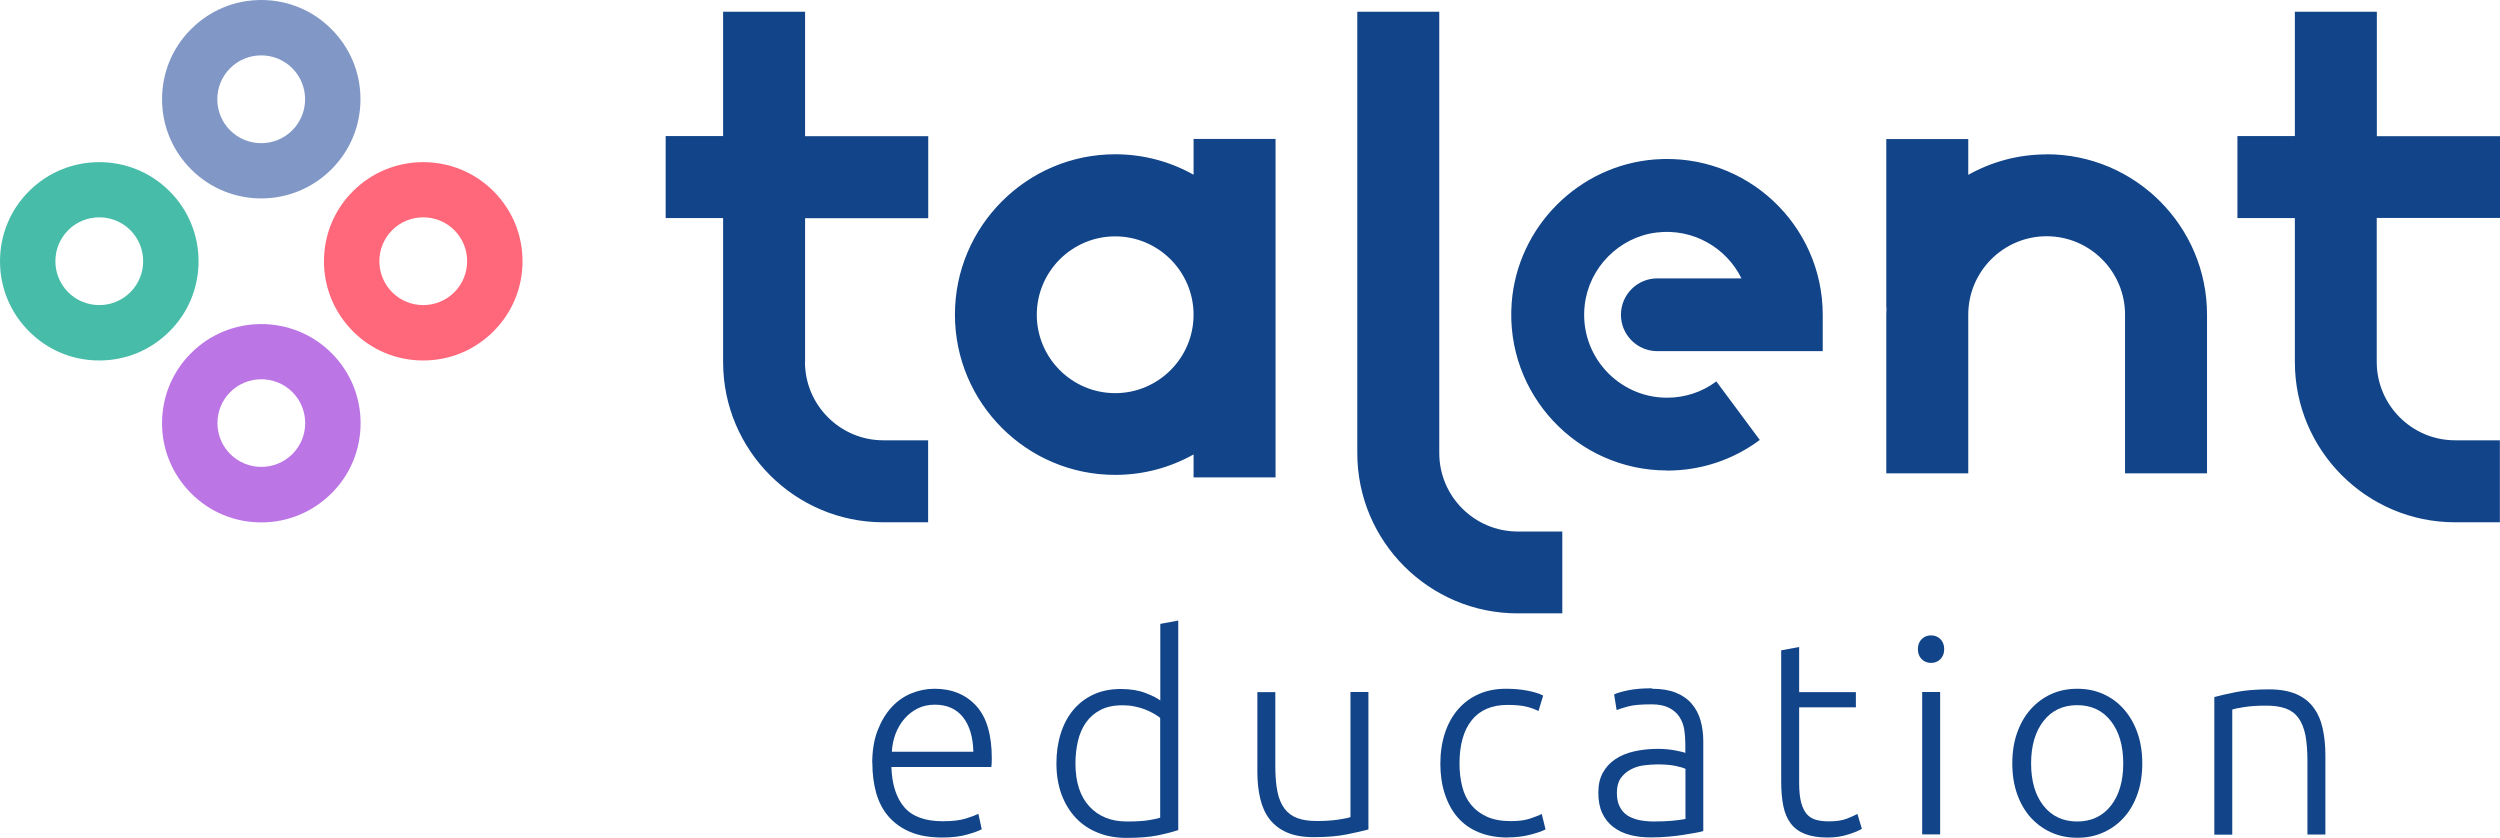
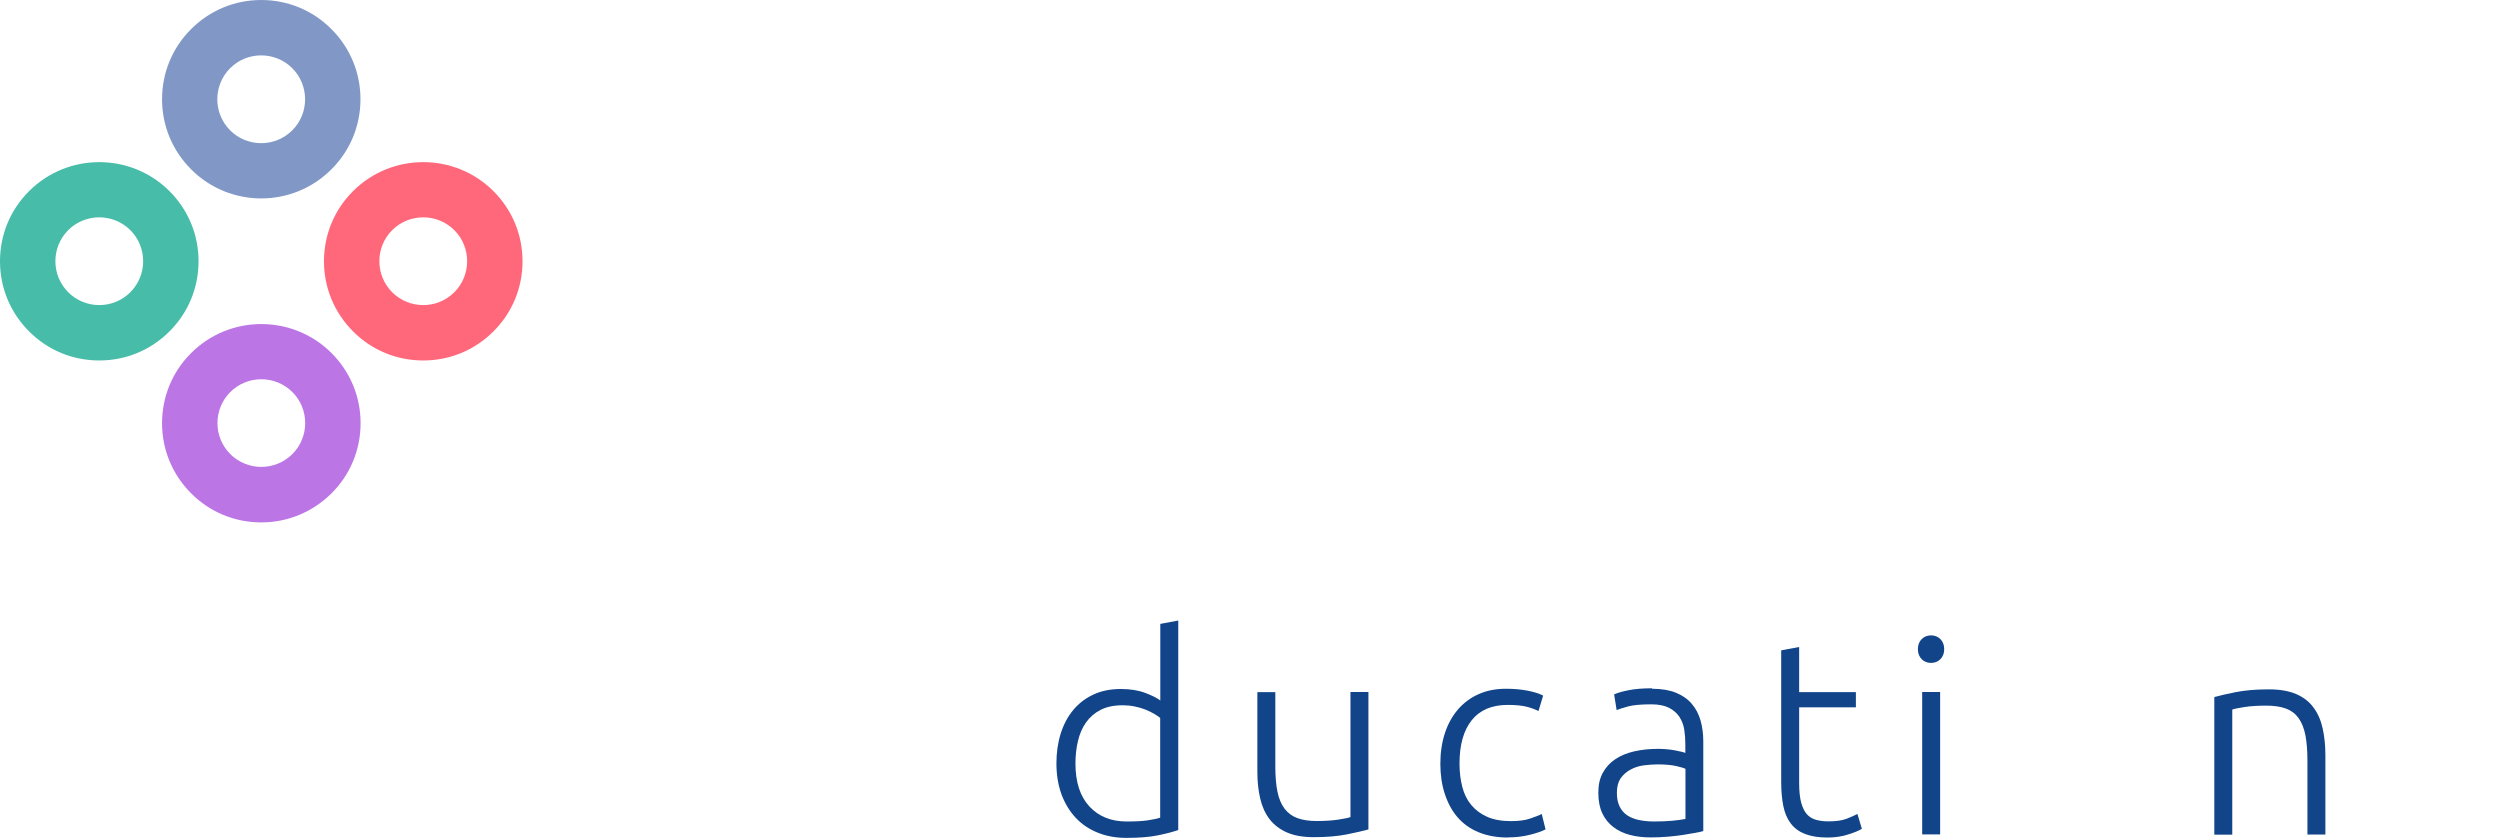
<svg xmlns="http://www.w3.org/2000/svg" id="Layer_2" viewBox="0 0 208.89 70">
  <defs>
    <style>.cls-1{fill:#148;}.cls-1,.cls-2,.cls-3,.cls-4,.cls-5{stroke-width:0px;}.cls-2{fill:#bc75e5;}.cls-3{fill:#ff687a;}.cls-4{fill:#47bca9;}.cls-5{fill:#8198c7;}</style>
  </defs>
  <g id="Layer_1-2">
    <path class="cls-3" d="M35.36,30.12c-2.22,0-4.3-.86-5.86-2.43-1.57-1.57-2.43-3.65-2.43-5.86s.86-4.3,2.43-5.86c3.23-3.23,8.5-3.23,11.73,0,1.57,1.57,2.43,3.65,2.43,5.86s-.86,4.3-2.43,5.86c-1.57,1.57-3.65,2.43-5.86,2.43ZM35.36,18.16c-.94,0-1.88.36-2.59,1.07-1.43,1.43-1.43,3.76,0,5.19,1.43,1.43,3.76,1.43,5.19,0,1.43-1.43,1.43-3.76,0-5.19-.71-.71-1.65-1.07-2.59-1.07Z" />
    <path class="cls-2" d="M21.83,43.65c-2.22,0-4.3-.86-5.86-2.43h0s0,0,0,0c-1.57-1.57-2.43-3.65-2.43-5.86s.86-4.3,2.43-5.86c3.23-3.23,8.5-3.23,11.73,0,1.57,1.57,2.43,3.65,2.43,5.86s-.86,4.3-2.43,5.86-3.65,2.43-5.86,2.43ZM21.83,31.69c-.94,0-1.88.36-2.59,1.07-.69.69-1.07,1.61-1.07,2.59s.38,1.9,1.07,2.59h0c1.43,1.43,3.76,1.43,5.19,0,.69-.69,1.07-1.61,1.07-2.59s-.38-1.9-1.07-2.59c-.71-.71-1.65-1.07-2.59-1.07Z" />
    <path class="cls-5" d="M21.83,16.58c-2.12,0-4.25-.81-5.86-2.43h0c-1.57-1.57-2.43-3.65-2.43-5.86s.86-4.3,2.43-5.86c1.57-1.57,3.65-2.43,5.86-2.43s4.3.86,5.86,2.43c1.57,1.57,2.43,3.65,2.43,5.86s-.86,4.3-2.43,5.86c-1.62,1.62-3.74,2.43-5.86,2.43ZM19.23,10.89c1.43,1.43,3.76,1.43,5.19,0,1.43-1.43,1.43-3.76,0-5.19-1.43-1.43-3.76-1.43-5.19,0-1.43,1.43-1.43,3.76,0,5.19h0Z" />
    <path class="cls-4" d="M8.29,30.12c-2.22,0-4.3-.86-5.86-2.43-1.57-1.57-2.43-3.65-2.43-5.86s.86-4.3,2.43-5.86c3.23-3.23,8.5-3.23,11.73,0,1.57,1.57,2.43,3.65,2.43,5.86s-.86,4.3-2.43,5.86c-1.57,1.57-3.65,2.43-5.86,2.43ZM8.29,18.16c-.94,0-1.88.36-2.59,1.07-1.43,1.43-1.43,3.76,0,5.19,1.43,1.43,3.76,1.43,5.19,0,1.43-1.43,1.43-3.76,0-5.19-.71-.71-1.65-1.07-2.59-1.07Z" />
-     <path class="cls-1" d="M139.29,39.31c-7.51,0-13.55-6.39-12.98-14.01.48-6.36,5.61-11.5,11.98-11.98,7.63-.57,14.01,5.47,14.01,12.98v3.04h-13.82c-1.68,0-3.04-1.36-3.04-3.04h0c0-1.68,1.36-3.04,3.04-3.04h7.03c-1.25-2.54-4.02-4.21-7.11-3.83-3.13.39-5.64,2.94-5.99,6.08-.47,4.17,2.8,7.72,6.88,7.72,1.5,0,2.93-.47,4.12-1.36l3.63,4.89c-2.26,1.68-4.94,2.56-7.75,2.56ZM130.55,44.41h-3.74c-3.61,0-6.55-2.94-6.55-6.55V.98h-6.85v36.88c0,7.39,6.01,13.39,13.39,13.39h3.74v-6.85ZM208.89,18.23v-6.85h-10.29V.98h-6.85v10.39h-4.8v6.85h4.8v12.03c0,7.39,6.01,13.39,13.39,13.39h3.74v-6.85h-3.74c-3.61,0-6.55-2.94-6.55-6.55v-12.03h10.29ZM67.27,30.26v-12.03h10.29v-6.85h-10.29V.98h-6.85v10.39h-4.8v6.85h4.8v12.03c0,7.39,6.01,13.39,13.39,13.39h3.74v-6.85h-3.74c-3.61,0-6.55-2.94-6.55-6.55ZM106.58,11.62v28.27h-6.85v-1.92c-1.94,1.09-4.17,1.71-6.55,1.71-7.39,0-13.39-6.01-13.39-13.39s6.01-13.4,13.39-13.4c2.38,0,4.61.62,6.55,1.71v-2.99h6.85ZM99.73,26.3c0-3.61-2.94-6.55-6.55-6.55s-6.55,2.94-6.55,6.55,2.94,6.55,6.55,6.55,6.55-2.94,6.55-6.55ZM171.01,12.9c-2.38,0-4.61.62-6.55,1.71v-2.99h-6.85v14.07h.02c0,.2-.02.4-.02.6v13.26h6.85v-13.26c0-3.61,2.94-6.55,6.55-6.55s6.55,2.94,6.55,6.55v13.26h6.85v-13.26c0-7.39-6.01-13.4-13.4-13.4Z" />
-     <path class="cls-1" d="M72.88,63.76c0-1.04.15-1.95.45-2.73.3-.77.69-1.42,1.17-1.94.48-.52,1.04-.91,1.66-1.16.62-.25,1.26-.38,1.92-.38,1.46,0,2.62.48,3.49,1.43.87.95,1.3,2.42,1.3,4.39,0,.12,0,.25-.01.37,0,.12-.02.24-.03.35h-8.35c.05,1.46.41,2.58,1.08,3.36s1.75,1.17,3.22,1.17c.81,0,1.46-.08,1.93-.23.48-.15.82-.28,1.04-.39l.28,1.29c-.21.12-.62.27-1.21.44-.59.17-1.28.25-2.08.25-1.04,0-1.93-.15-2.67-.46-.74-.31-1.34-.74-1.82-1.29-.48-.55-.82-1.21-1.04-1.97-.21-.76-.32-1.59-.32-2.5ZM81.33,62.82c-.03-1.24-.32-2.21-.87-2.9-.55-.69-1.33-1.04-2.35-1.04-.54,0-1.02.11-1.44.32-.42.21-.79.5-1.1.86-.31.36-.56.78-.74,1.25-.18.48-.28.97-.31,1.5h6.81Z" />
    <path class="cls-1" d="M98.44,69.36c-.45.15-1.01.3-1.7.44-.69.14-1.56.21-2.62.21-.87,0-1.67-.14-2.38-.43-.71-.28-1.33-.69-1.84-1.23-.51-.54-.91-1.19-1.2-1.96-.28-.77-.43-1.63-.43-2.6,0-.9.12-1.74.36-2.5.24-.76.59-1.42,1.05-1.97s1.02-.98,1.69-1.29c.67-.31,1.43-.46,2.29-.46.78,0,1.46.11,2.04.33s.99.43,1.25.63v-6.4l1.5-.28v17.49ZM96.95,59.99c-.14-.11-.31-.22-.52-.35-.21-.12-.45-.24-.72-.35-.28-.11-.58-.2-.9-.26-.32-.07-.66-.1-1.01-.1-.74,0-1.35.13-1.85.39-.5.26-.9.61-1.21,1.05-.31.44-.53.95-.67,1.54-.14.59-.21,1.22-.21,1.88,0,1.56.39,2.76,1.17,3.6.78.84,1.82,1.25,3.11,1.25.74,0,1.33-.03,1.78-.1.45-.07.79-.14,1.02-.22v-8.33Z" />
    <path class="cls-1" d="M114.32,69.31c-.45.12-1.04.26-1.79.41-.75.15-1.67.23-2.76.23-.89,0-1.63-.13-2.23-.39-.6-.26-1.08-.63-1.45-1.1-.37-.48-.63-1.05-.79-1.73-.16-.67-.24-1.42-.24-2.23v-6.67h1.5v6.19c0,.84.06,1.56.18,2.14.12.58.32,1.05.6,1.42.28.36.63.62,1.07.78.44.16.97.24,1.6.24.71,0,1.32-.04,1.84-.12.52-.08.85-.15.99-.21v-10.45h1.5v11.48Z" />
    <path class="cls-1" d="M125.99,69.98c-.92,0-1.73-.15-2.44-.44-.71-.29-1.29-.71-1.76-1.25s-.82-1.2-1.07-1.96c-.25-.76-.37-1.6-.37-2.52s.13-1.79.38-2.55c.25-.77.62-1.43,1.09-1.98.48-.55,1.05-.98,1.73-1.28.67-.3,1.43-.45,2.28-.45.64,0,1.25.05,1.81.16.56.11.99.25,1.3.41l-.39,1.29c-.31-.15-.65-.28-1.04-.37-.38-.09-.9-.14-1.54-.14-1.32,0-2.32.43-3,1.28-.68.85-1.02,2.06-1.02,3.62,0,.71.08,1.35.23,1.94.15.59.4,1.1.75,1.52.35.42.79.75,1.33.99.54.24,1.21.36,1.99.36.64,0,1.19-.07,1.62-.22s.76-.27.95-.38l.32,1.29c-.28.15-.71.3-1.3.45-.59.15-1.21.22-1.85.22Z" />
    <path class="cls-1" d="M138.04,57.55c.78,0,1.45.11,1.99.33.54.22.99.53,1.32.92.34.39.58.86.74,1.39.15.54.23,1.12.23,1.75v7.5c-.15.05-.38.1-.67.15-.29.05-.63.11-1.01.17-.38.06-.81.11-1.28.15-.47.04-.95.06-1.44.06-.63,0-1.21-.07-1.74-.21-.53-.14-.99-.36-1.38-.66-.39-.3-.7-.68-.92-1.15-.22-.47-.33-1.04-.33-1.71s.12-1.2.37-1.66c.25-.46.59-.84,1.04-1.14.44-.3.97-.52,1.59-.66.61-.14,1.28-.21,2-.21.21,0,.44.01.68.03.24.02.47.05.69.09.22.04.41.08.57.12.16.04.27.07.33.1v-.74c0-.41-.03-.82-.09-1.21-.06-.39-.2-.74-.4-1.06-.21-.31-.5-.57-.87-.76-.38-.19-.87-.29-1.48-.29-.87,0-1.53.06-1.96.18-.43.12-.74.22-.94.3l-.21-1.31c.26-.12.66-.24,1.21-.35.54-.11,1.2-.16,1.97-.16ZM138.18,68.64c.58,0,1.09-.02,1.53-.06.44-.04.81-.09,1.12-.15v-4.19c-.17-.08-.44-.16-.81-.24-.37-.08-.87-.13-1.52-.13-.37,0-.75.03-1.15.08-.4.05-.77.17-1.1.35-.34.18-.61.42-.83.72-.21.31-.32.71-.32,1.22,0,.45.07.82.22,1.13.15.31.35.55.62.74.27.18.59.32.97.4.38.08.8.13,1.28.13Z" />
    <path class="cls-1" d="M150.33,57.83h4.74v1.27h-4.74v6.33c0,.68.06,1.22.17,1.64.12.42.28.75.49.98.21.23.48.38.78.46.31.08.64.12,1.01.12.63,0,1.13-.07,1.52-.22.38-.15.68-.28.9-.4l.37,1.24c-.21.14-.59.3-1.13.47-.54.18-1.12.26-1.75.26-.74,0-1.35-.1-1.85-.29-.5-.19-.9-.48-1.2-.87-.3-.39-.51-.88-.63-1.46-.12-.58-.18-1.27-.18-2.07v-10.95l1.5-.28v3.77Z" />
    <path class="cls-1" d="M162.45,54.24c0,.35-.11.63-.32.84-.21.21-.48.31-.78.31s-.57-.1-.78-.31c-.21-.21-.32-.49-.32-.84s.11-.63.32-.84c.21-.21.48-.31.78-.31s.57.1.78.31c.21.21.32.49.32.84ZM162.11,69.72h-1.5v-11.9h1.5v11.9Z" />
-     <path class="cls-1" d="M179,63.79c0,.94-.13,1.79-.4,2.55-.27.77-.64,1.42-1.13,1.96-.48.54-1.05.95-1.71,1.25-.66.3-1.39.45-2.19.45s-1.53-.15-2.19-.45c-.66-.3-1.23-.72-1.71-1.25-.48-.54-.86-1.19-1.13-1.96-.27-.77-.4-1.62-.4-2.55s.13-1.79.4-2.55c.27-.77.64-1.42,1.13-1.97.48-.54,1.05-.97,1.71-1.27.66-.3,1.39-.45,2.19-.45s1.53.15,2.19.45c.66.3,1.23.72,1.71,1.27s.86,1.2,1.13,1.97c.27.77.4,1.62.4,2.55ZM177.41,63.79c0-1.49-.35-2.67-1.04-3.55-.69-.88-1.63-1.32-2.81-1.32s-2.12.44-2.81,1.32c-.69.88-1.04,2.07-1.04,3.55s.35,2.67,1.04,3.54,1.63,1.31,2.81,1.31,2.12-.44,2.81-1.31,1.04-2.06,1.04-3.54Z" />
    <path class="cls-1" d="M185.03,58.24c.44-.12,1.04-.26,1.79-.41.75-.15,1.67-.23,2.76-.23.9,0,1.66.13,2.27.39.61.26,1.09.63,1.45,1.12.36.48.62,1.06.77,1.74.15.68.23,1.42.23,2.23v6.65h-1.5v-6.17c0-.84-.06-1.56-.17-2.14-.12-.58-.31-1.06-.58-1.43-.27-.37-.62-.63-1.06-.79-.44-.16-.99-.24-1.64-.24-.71,0-1.32.04-1.83.12-.51.08-.85.15-1,.21v10.45h-1.5v-11.48Z" />
  </g>
</svg>